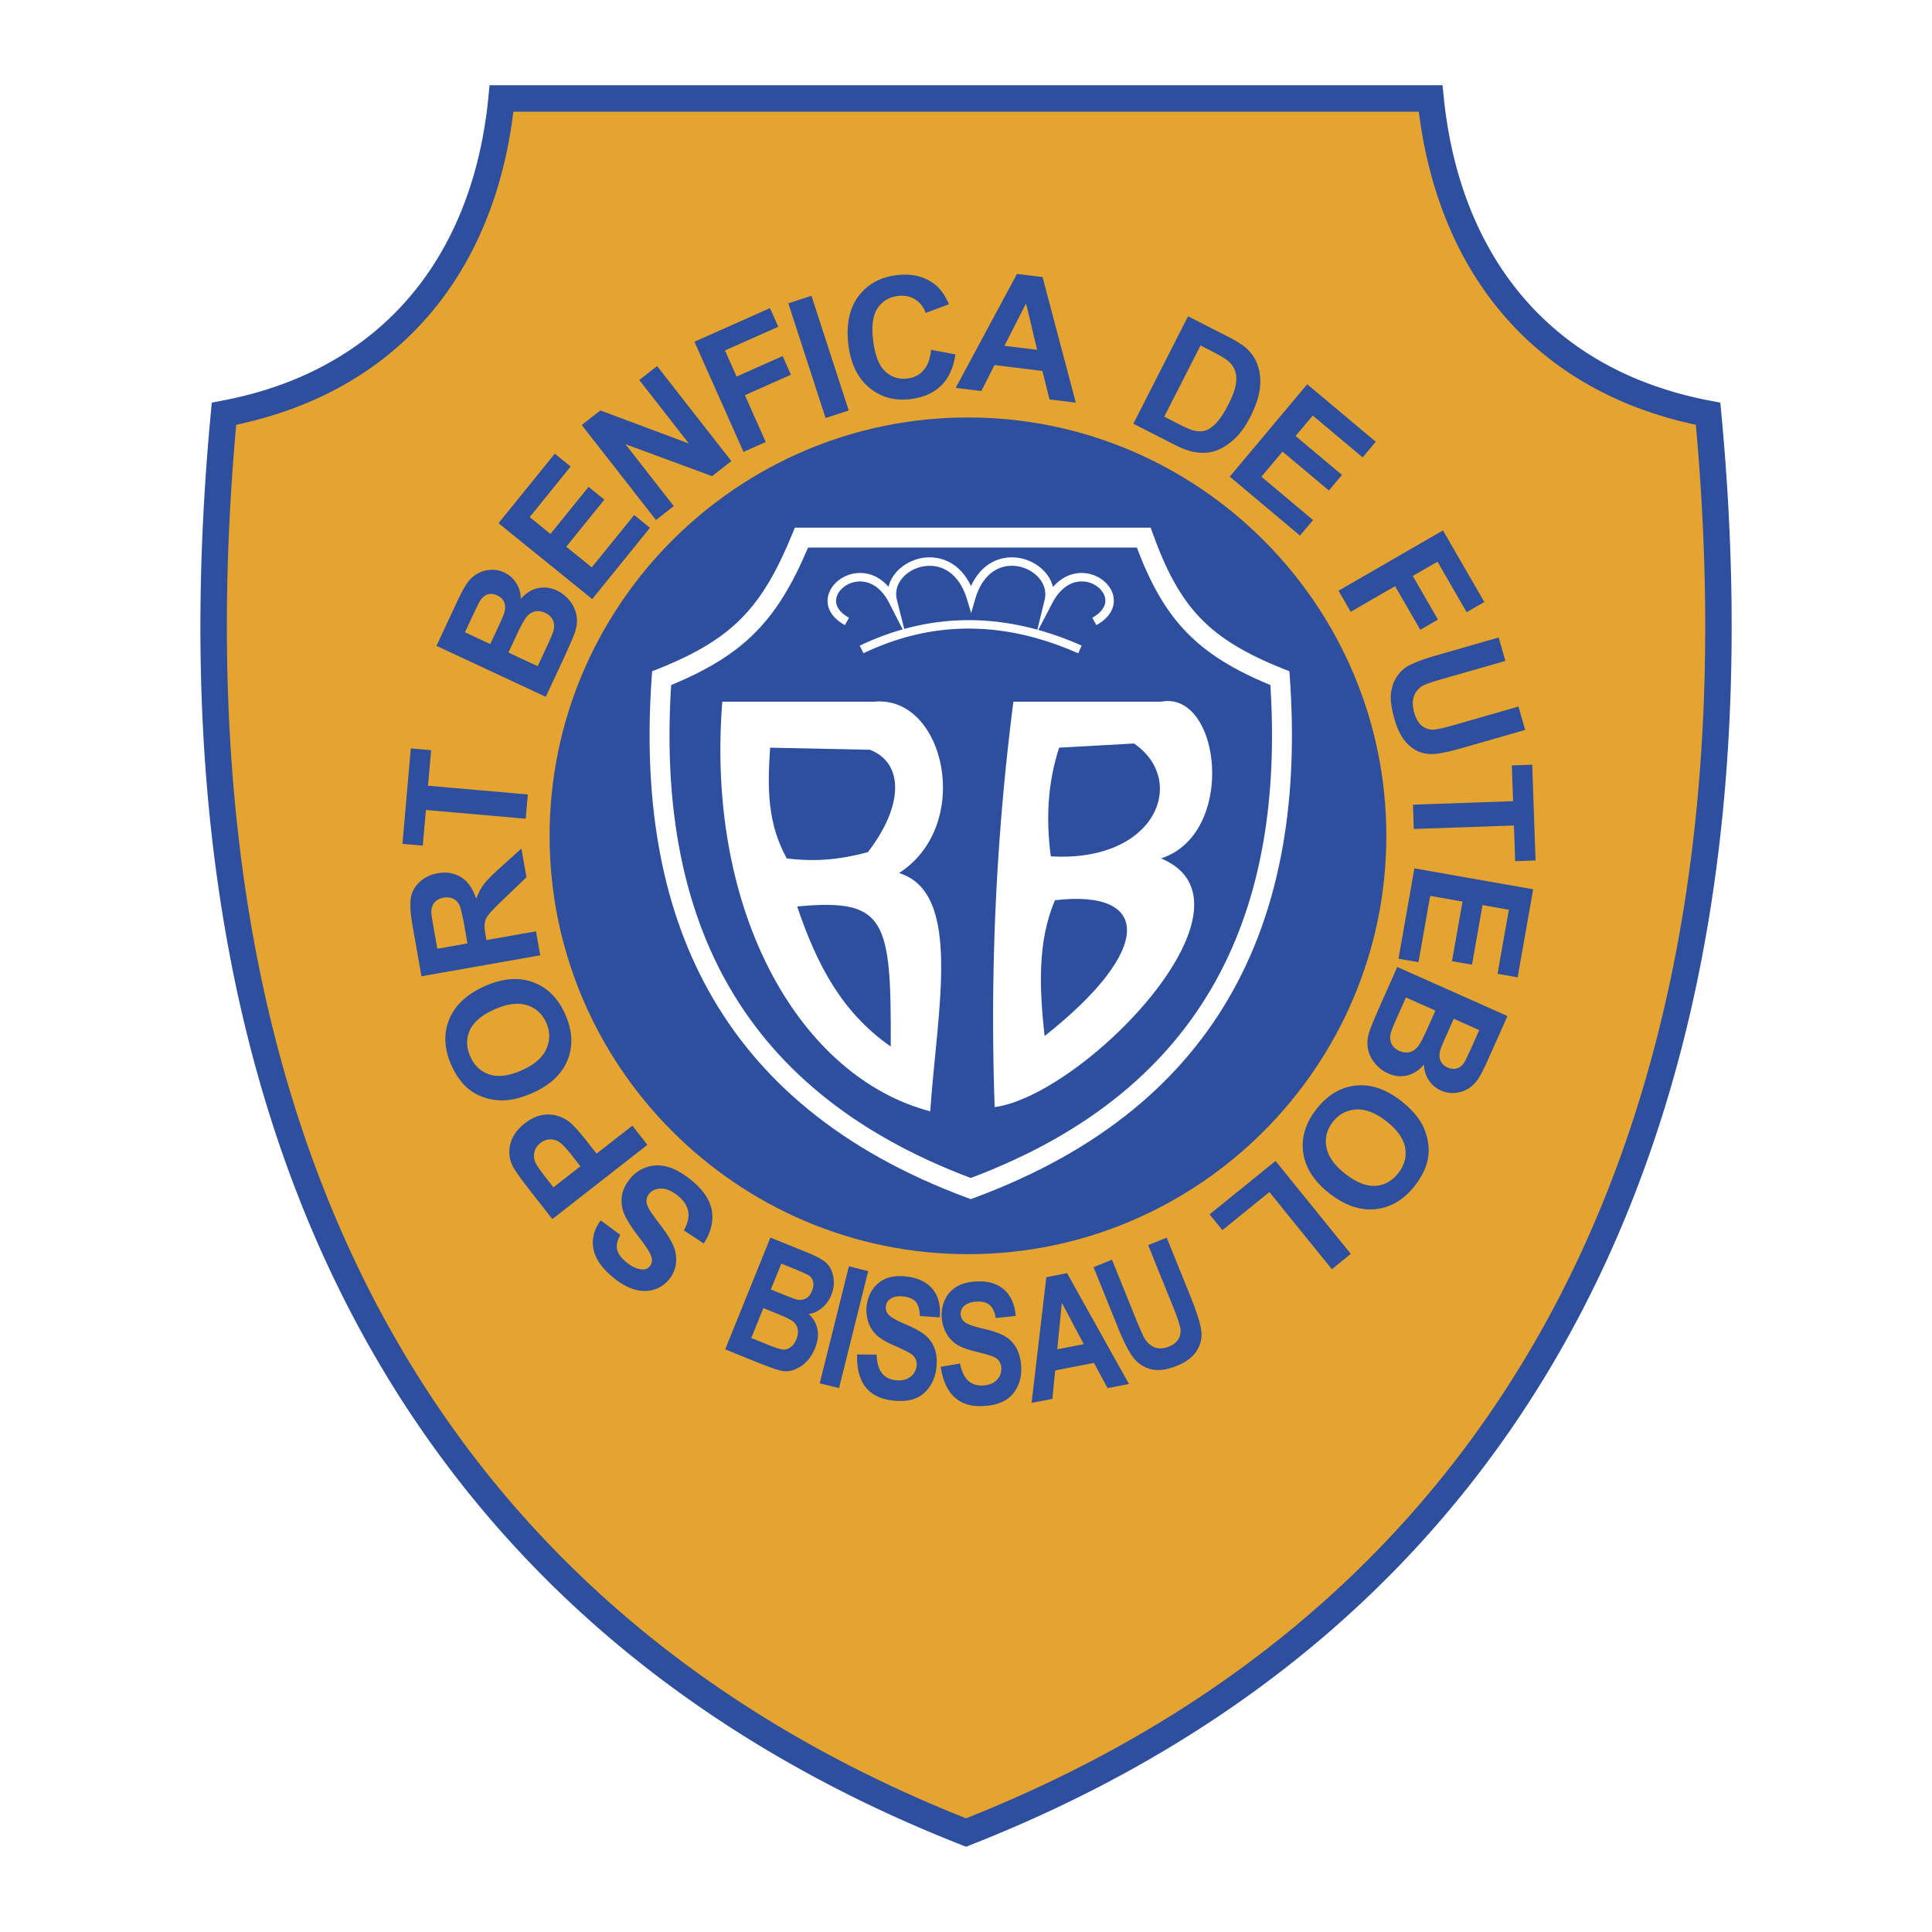
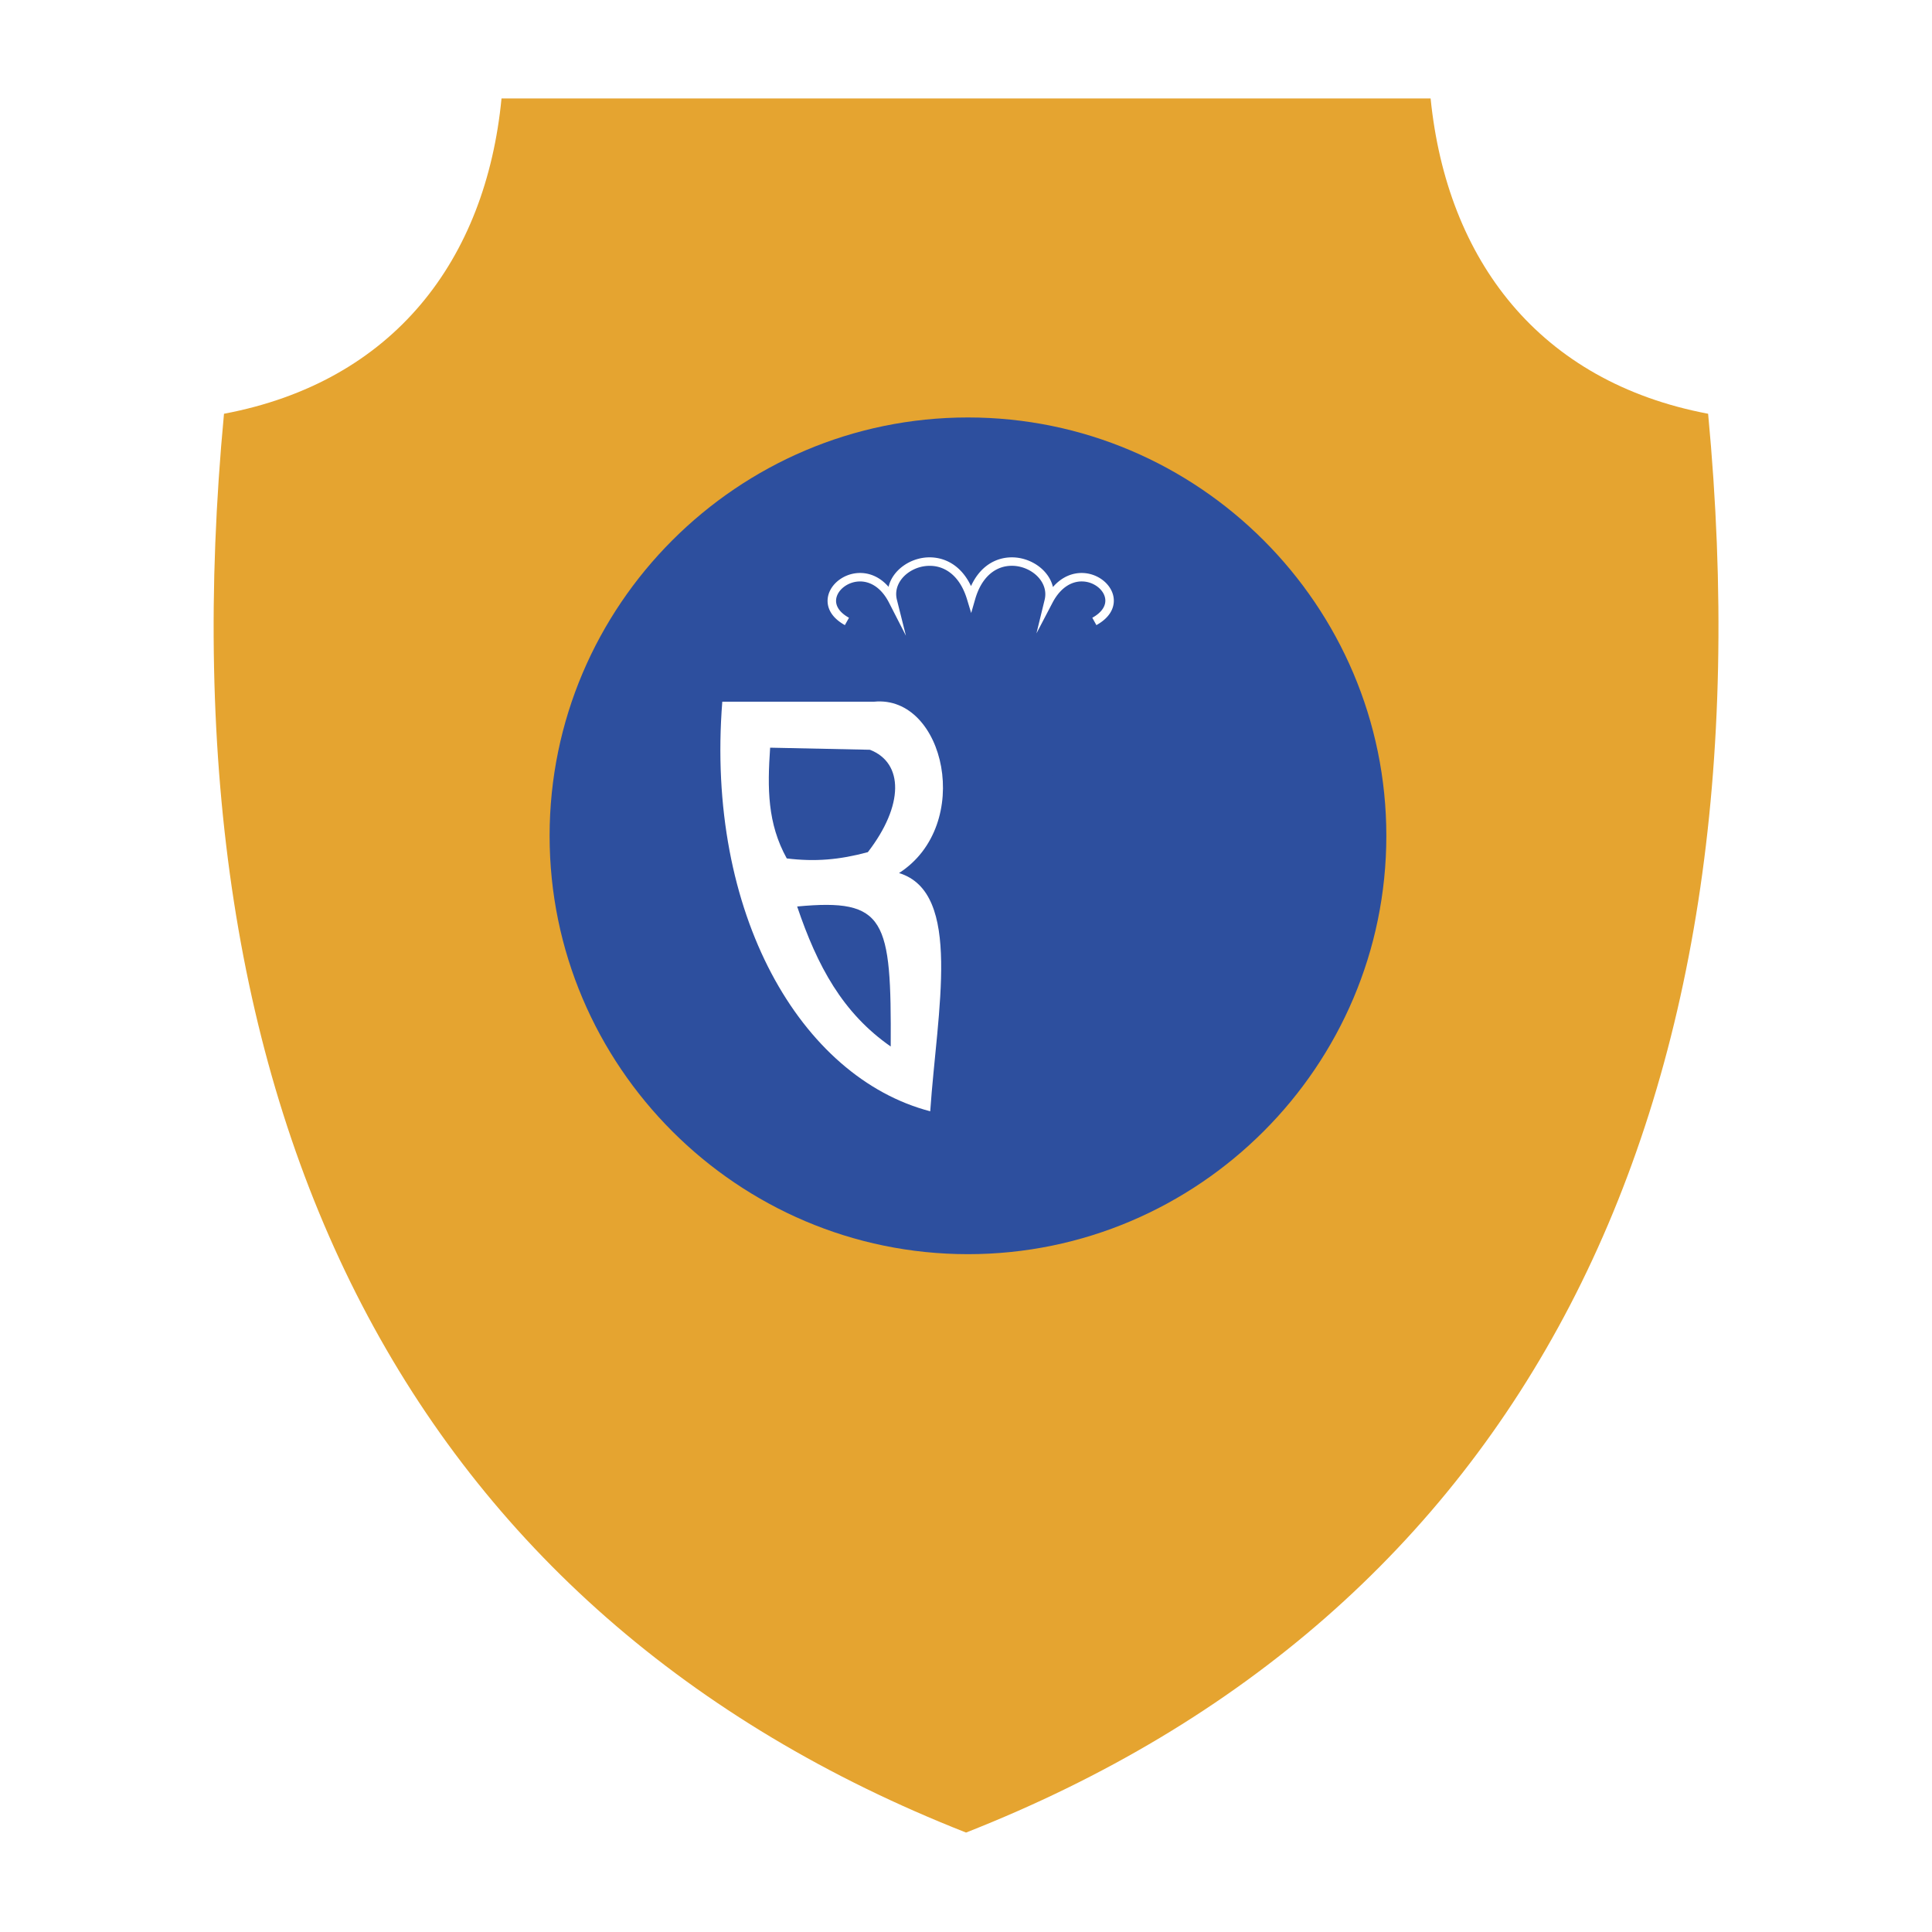
<svg xmlns="http://www.w3.org/2000/svg" width="2500" height="2500" viewBox="0 0 192.756 192.756">
  <path fill-rule="evenodd" clip-rule="evenodd" fill="#fff" d="M0 0h192.756v192.756H0V0z" />
-   <path d="M50.036 9.825C48.47 25.944 39.275 38.089 22.348 41.281c-6.622 70.172 18.659 119.775 74.035 141.553 55.376-21.777 80.658-71.381 74.037-141.553-16.863-3.192-26.059-15.337-27.688-31.456H50.036z" fill-rule="evenodd" clip-rule="evenodd" fill="#e5a430" />
-   <path d="M48.725 9.707v-.006l.116-1.197H143.921l.121 1.191c1.131 11.194 6.021 20.387 14.705 25.785a31.834 31.834 0 0 0 5.504 2.711 37.62 37.62 0 0 0 6.404 1.792h.006l.006.001.969.188.094.984c4.807 50.94-7.1 91.167-35.033 117.944-5.438 5.215-11.48 9.914-18.125 14.082-6.643 4.166-13.879 7.799-21.704 10.877h-.001l-.481.191-.482-.189c-40.322-15.857-64.865-46.297-72.948-88.582-1.57-8.212-2.518-16.854-2.839-25.905-.319-9.027-.015-18.505.92-28.413l.001-.006c-.001.012-.001.019 0 0l.001-.021-.002.021a.42.42 0 0 1 .003-.031l.091-.956.974-.184c11.713-2.208 19.568-8.863 23.604-18.182a36.978 36.978 0 0 0 1.939-5.766c.505-2.03.864-4.145 1.077-6.329zm2.49 1.439a45.276 45.276 0 0 1-1.008 5.521 39.521 39.521 0 0 1-2.073 6.179c-4.27 9.858-12.447 16.964-24.566 19.533-.848 9.393-1.117 18.433-.81 27.104.317 8.943 1.248 17.451 2.787 25.502 7.874 41.185 31.708 70.876 70.841 86.429 7.496-2.979 14.424-6.471 20.783-10.459 6.49-4.072 12.393-8.662 17.701-13.752 27.152-26.029 38.811-65.183 34.324-114.824a39.873 39.873 0 0 1-5.883-1.721 34.417 34.417 0 0 1-5.957-2.938c-9.109-5.661-14.363-15.099-15.799-26.574h-90.34zM21.04 41.127v-.001.001zm.001-.002zm2.617.28c.002-.025.007-.072 0 0z" fill="#2d4f9e" />
+   <path d="M50.036 9.825C48.47 25.944 39.275 38.089 22.348 41.281c-6.622 70.172 18.659 119.775 74.035 141.553 55.376-21.777 80.658-71.381 74.037-141.553-16.863-3.192-26.059-15.337-27.688-31.456z" fill-rule="evenodd" clip-rule="evenodd" fill="#e5a430" />
  <path d="M96.574 41.65c22.991 0 41.741 18.75 41.741 41.74s-18.75 41.739-41.741 41.739c-22.99 0-41.74-18.75-41.74-41.739s18.75-41.74 41.74-41.74z" fill-rule="evenodd" clip-rule="evenodd" fill="#2d4f9e" />
-   <path d="M70.212 124.066l-1.979-1.311c.389-.705.53-1.342.428-1.902-.104-.562-.444-1.08-1.018-1.543-.608-.492-1.17-.736-1.685-.729-.518.008-.917.186-1.196.529a1.091 1.091 0 0 0-.262.721c.003.26.123.58.352.957.16.254.553.799 1.183 1.633.808 1.07 1.269 1.955 1.381 2.648.157.98-.064 1.84-.664 2.58a3.11 3.11 0 0 1-1.486 1.008c-.605.195-1.252.197-1.935.002-.684-.193-1.386-.582-2.105-1.166-1.173-.949-1.848-1.924-2.025-2.916-.176-.992.07-1.936.735-2.818l1.955 1.447c-.308.543-.413 1.031-.319 1.457.094.424.409.854.941 1.285.548.443 1.071.678 1.562.705a.883.883 0 0 0 .771-.338c.179-.221.237-.488.177-.795-.076-.393-.485-1.07-1.229-2.029-.742-.961-1.24-1.738-1.492-2.324a3.373 3.373 0 0 1-.264-1.787c.077-.602.355-1.203.833-1.793a3.546 3.546 0 0 1 1.665-1.143c.678-.227 1.382-.232 2.109-.02.728.211 1.5.65 2.312 1.307 1.181.957 1.868 1.965 2.059 3.023.19 1.061-.074 2.164-.799 3.309l-.005.003zm-5.624-9.845l-9.479 7.41-2.402-3.074c-.909-1.164-1.454-1.961-1.636-2.389-.282-.652-.327-1.352-.137-2.088.189-.738.663-1.404 1.416-1.994.582-.453 1.156-.73 1.716-.83.56-.098 1.084-.072 1.563.076s.891.363 1.225.641c.446.387 1.01 1.014 1.688 1.881l.975 1.248 3.576-2.795 1.495 1.914zm-9.373 4.242l2.691-2.104-.819-1.047c-.588-.754-1.033-1.219-1.33-1.398a1.613 1.613 0 0 0-.934-.234c-.323.02-.627.141-.907.359-.344.268-.55.594-.616.969-.065.379-.007.748.181 1.102.136.26.474.738 1.013 1.428l.721.925zm-2.062-9.428c-1.118.496-2.134.748-3.043.752a5.672 5.672 0 0 1-1.962-.352 4.682 4.682 0 0 1-1.622-.98c-.594-.557-1.092-1.283-1.49-2.178-.721-1.617-.795-3.139-.224-4.557.573-1.42 1.755-2.529 3.542-3.324 1.774-.791 3.377-.926 4.808-.408s2.508 1.584 3.227 3.199c.728 1.633.808 3.156.241 4.564-.567 1.409-1.727 2.505-3.477 3.284zm-1.094-2.256c1.245-.553 2.064-1.26 2.45-2.121.387-.859.382-1.736-.011-2.619-.394-.885-1.037-1.469-1.925-1.752-.891-.281-1.976-.141-3.249.426-1.259.561-2.077 1.258-2.451 2.084s-.356 1.699.05 2.613c.407.914 1.05 1.516 1.925 1.795s1.948.139 3.213-.424l-.002-.002zm1.839-11.467l-11.849 2.092-.888-5.038c-.223-1.265-.278-2.206-.168-2.815.112-.61.412-1.137.894-1.577.483-.44 1.076-.724 1.775-.847.89-.157 1.672-.024 2.342.394.671.421 1.174 1.139 1.508 2.151.21-.569.465-1.058.768-1.457.302-.399.865-.969 1.685-1.701l2.055-1.855.505 2.863-2.272 2.183c-.812.775-1.321 1.299-1.52 1.567a1.859 1.859 0 0 0-.368.806c-.043.269-.018.679.08 1.23l.085.484 4.947-.873.421 2.393zm-7.262-1.185l-.31-1.771c-.202-1.146-.379-1.856-.523-2.124a1.296 1.296 0 0 0-.62-.583c-.265-.12-.579-.148-.933-.085-.398.07-.701.234-.91.488-.208.256-.31.585-.305.983.008.198.097.786.267 1.753l.33 1.867 3.004-.528zm5.814-12.444l-9.958-.871-.311 3.557-2.028-.178.833-9.524 2.028.177-.311 3.548 9.958.871-.211 2.42zm-8.902-17.247l2.034-4.358c.403-.863.738-1.49 1.007-1.88a3.13 3.13 0 0 1 .982-.928 3.09 3.09 0 0 1 1.301-.413 2.75 2.75 0 0 1 1.433.261 2.81 2.81 0 0 1 1.213 1.067c.298.473.444.997.438 1.567.501-.573 1.069-.93 1.701-1.069.633-.138 1.266-.063 1.895.23.495.231.927.572 1.286 1.019.36.448.589.94.682 1.468.095.53.039 1.104-.17 1.72-.132.385-.52 1.284-1.165 2.689l-1.731 3.713-10.906-5.086zm2.842-1.355l2.523 1.177.673-1.443c.4-.857.635-1.398.708-1.617.132-.396.138-.755.023-1.069-.115-.316-.349-.558-.701-.722-.337-.157-.655-.192-.951-.106-.296.088-.554.306-.77.653-.125.206-.432.827-.915 1.863l-.59 1.264zm4.337 2.023l2.917 1.361.95-2.037c.371-.794.582-1.31.637-1.542.093-.354.073-.689-.061-1.002s-.396-.561-.783-.741c-.327-.152-.643-.203-.944-.151s-.577.203-.819.454c-.243.252-.6.879-1.067 1.88l-.83 1.778zm8.36-5.334l-9.352-7.57 5.616-6.935 1.581 1.281-4.085 5.046 2.072 1.678 3.802-4.695 1.577 1.277-3.802 4.695 2.544 2.06 4.231-5.224 1.575 1.275-5.759 7.112zm6.359-7.887l-7.407-9.48 1.862-1.455 8.827 3.299-4.947-6.332 1.779-1.391 7.408 9.481-1.922 1.501-8.652-3.195 4.83 6.182-1.778 1.39zm8.734-6.796l-4.894-10.991 7.536-3.355.828 1.859-5.317 2.368 1.159 2.602 4.591-2.044.828 1.86-4.59 2.044 2.079 4.671-2.22.986zm8.189-3.381l-3.718-11.442 2.31-.751 3.718 11.443-2.31.75zm10.524-6.805l2.428.457c-.198 1.346-.675 2.389-1.43 3.122-.754.735-1.775 1.182-3.057 1.339-1.586.195-2.958-.187-4.109-1.144-1.154-.958-1.848-2.378-2.078-4.255-.244-1.988.08-3.597.97-4.822.893-1.225 2.175-1.942 3.847-2.147 1.46-.179 2.701.106 3.72.857.605.445 1.103 1.13 1.491 2.05l-2.316.863c-.217-.601-.574-1.054-1.064-1.356-.491-.303-1.059-.416-1.699-.337-.884.109-1.564.516-2.037 1.216-.473.703-.624 1.768-.449 3.19.186 1.509.591 2.553 1.211 3.125.621.575 1.369.809 2.236.703.642-.079 1.169-.351 1.579-.814.412-.464.667-1.147.759-2.045l-.002-.002zm14.439 5.269l-2.623-.322-.709-2.84-4.775-.586-1.318 2.591-2.558-.314 6.116-11.371 2.551.313 3.316 12.529zm-3.859-5.271l-1.102-4.632-2.158 4.234 3.26.398zm15.062-3.345l3.955 2.018c.893.454 1.541.87 1.938 1.244.533.504.904 1.11 1.113 1.81.207.701.254 1.455.137 2.259-.115.804-.426 1.708-.938 2.712-.451.884-.949 1.588-1.492 2.115-.664.642-1.371 1.079-2.113 1.309-.562.175-1.215.202-1.957.081-.555-.094-1.234-.345-2.031-.751l-4.074-2.075 5.462-10.722zm1.242 2.917l-3.621 7.102 1.617.824c.604.307 1.059.496 1.361.566.395.091.764.089 1.1-.002.338-.092.705-.341 1.096-.746.391-.406.799-1.024 1.221-1.854.422-.827.672-1.501.752-2.019.08-.518.051-.972-.086-1.353-.135-.383-.385-.723-.744-1.017-.268-.22-.844-.558-1.725-1.006l-.971-.495zm2.914 13.083l7.73-9.218 6.838 5.736-1.309 1.56-4.975-4.174-1.713 2.043 4.627 3.883-1.305 1.554-4.627-3.883-2.105 2.508 5.15 4.321-1.303 1.553-7.008-5.883zm10.858 11.381l10.42-6.016 4.123 7.144-1.762 1.018-2.91-5.04-2.467 1.424 2.514 4.352-1.764 1.018-2.514-4.352-4.428 2.557-1.212-2.105zm15.976 4.67l.668 2.335-6.264 1.796c-.994.285-1.631.5-1.908.643a1.94 1.94 0 0 0-.936 1.041c-.178.458-.174 1.016.012 1.667.189.661.469 1.122.836 1.38.367.258.76.368 1.172.323.414-.046 1.08-.198 1.994-.46l6.4-1.835.668 2.334-6.074 1.742c-1.389.398-2.389.617-2.996.654-.609.039-1.16-.056-1.652-.28-.492-.227-.938-.592-1.334-1.092-.395-.5-.727-1.209-.988-2.125-.316-1.104-.428-1.979-.338-2.62.09-.644.293-1.19.605-1.639.312-.449.68-.791 1.094-1.023.621-.341 1.576-.699 2.869-1.07l6.172-1.771zm-8.554 16.677l9.99-.349-.125-3.569 2.035-.071.332 9.555-2.033.071-.125-3.56-9.99.349-.084-2.426zm.144 6.353l11.85 2.087-1.549 8.788-2.006-.354 1.129-6.394-2.627-.462-1.049 5.948-1.998-.352 1.049-5.949-3.225-.568-1.166 6.62-1.996-.352 1.588-9.012zm9.285 14.734l-1.957 4.393c-.387.869-.713 1.502-.975 1.896s-.586.711-.965.945-.812.381-1.293.436a2.754 2.754 0 0 1-1.438-.236 2.844 2.844 0 0 1-1.697-2.606c-.49.582-1.053.949-1.682 1.1-.631.148-1.264.084-1.898-.199-.5-.221-.938-.555-1.305-.996s-.604-.928-.707-1.455c-.104-.529-.059-1.104.141-1.723.125-.387.496-1.293 1.117-2.709l1.666-3.742 10.993 4.896zm-2.816 1.404l-2.543-1.133-.648 1.455c-.385.863-.611 1.408-.68 1.629-.125.398-.125.756-.006 1.068.121.314.359.551.715.709.34.152.658.182.953.09.295-.094.549-.314.758-.666.121-.209.418-.836.881-1.879l.57-1.273zm-4.371-1.947l-2.941-1.309-.914 2.053c-.355.801-.559 1.32-.609 1.553-.088.355-.061.689.078 1s.406.555.795.727c.33.146.646.193.947.135.299-.057.572-.213.811-.469s.584-.889 1.033-1.898l.8-1.792zm-3.428 9.01c.965.754 1.664 1.533 2.094 2.334.312.592.518 1.229.609 1.898a4.667 4.667 0 0 1-.104 1.893c-.213.785-.621 1.566-1.223 2.338-1.092 1.395-2.398 2.176-3.918 2.336-1.523.162-3.057-.361-4.6-1.566-1.529-1.195-2.402-2.547-2.617-4.053-.215-1.508.223-2.959 1.311-4.352 1.1-1.41 2.408-2.195 3.916-2.355 1.513-.161 3.022.349 4.532 1.527zm-1.476 2.025c-1.074-.838-2.082-1.23-3.023-1.166-.941.062-1.713.477-2.309 1.238-.596.764-.809 1.605-.641 2.521.168.92.803 1.812 1.9 2.67 1.086.848 2.084 1.242 2.988 1.186.904-.059 1.67-.484 2.285-1.271.617-.789.846-1.639.682-2.543s-.793-1.785-1.883-2.637v.002h.001zm-11.047 3.967l7.51 9.273-1.889 1.529-6.234-7.699-4.693 3.801-1.275-1.574 6.581-5.33zM76.863 123.471l3.658 1.48c.999.404 1.664.779 1.995 1.125.332.346.546.807.639 1.381s.021 1.156-.215 1.738a3.225 3.225 0 0 1-.944 1.312c-.414.336-.855.535-1.319.588.465.412.756.914.874 1.504.12.59.043 1.223-.227 1.891-.328.812-.803 1.422-1.417 1.822-.617.402-1.221.562-1.807.48-.405-.061-1.286-.363-2.634-.908l-3.113-1.258 4.51-11.155zm1.09 2.601l-1.043 2.58 1.217.492c.729.295 1.188.465 1.371.51.333.078.635.043.898-.102.265-.143.474-.402.623-.771.133-.33.169-.627.108-.891-.062-.262-.186-.463-.37-.594-.186-.135-.767-.4-1.739-.793l-1.065-.431zm-1.792 4.436l-1.206 2.984 1.711.691c.749.303 1.25.459 1.493.467.244.01.487-.074.724-.246s.428-.438.572-.791c.147-.365.193-.699.133-.996a1.27 1.27 0 0 0-.421-.736c-.219-.191-.728-.449-1.518-.768l-1.488-.605zm5.624 7.504l2.911-11.674 1.926.48-2.911 11.674-1.926-.48zm3.723-2.877l1.957.012c.029 1.551.649 2.402 1.854 2.551.598.072 1.088-.025 1.466-.295.381-.271.6-.641.657-1.1a1.3 1.3 0 0 0-.093-.713 1.324 1.324 0 0 0-.489-.535c-.228-.152-.796-.434-1.702-.834-.81-.359-1.391-.713-1.745-1.057a3.186 3.186 0 0 1-.79-1.293 3.651 3.651 0 0 1-.154-1.611c.08-.65.302-1.221.66-1.705a2.915 2.915 0 0 1 1.37-1.031c.553-.201 1.216-.256 1.98-.162 1.151.141 2.013.564 2.582 1.268s.804 1.641.698 2.809l-1.992-.141c-.008-.65-.144-1.121-.398-1.41-.255-.291-.651-.469-1.183-.535-.533-.064-.958-.002-1.271.184-.314.186-.494.447-.534.777-.04.324.056.617.289.871s.805.574 1.711.953c.958.408 1.64.803 2.043 1.174s.691.824.864 1.354c.172.531.214 1.156.126 1.873-.127 1.035-.556 1.869-1.279 2.496-.724.629-1.767.859-3.124.691-2.399-.293-3.569-1.824-3.504-4.588v-.003h.001zm8.345 1.232l1.929-.328c.299 1.523 1.056 2.254 2.269 2.191.602-.031 1.068-.213 1.393-.545.33-.332.48-.734.457-1.197a1.31 1.31 0 0 0-.217-.686 1.31 1.31 0 0 0-.574-.443c-.25-.109-.859-.287-1.82-.525-.859-.213-1.494-.459-1.902-.738s-.745-.658-1.002-1.135-.402-.998-.432-1.561a3.55 3.55 0 0 1 .354-1.795 2.91 2.91 0 0 1 1.17-1.252c.509-.295 1.152-.463 1.922-.504 1.158-.061 2.08.207 2.762.801.684.594 1.078 1.477 1.176 2.643l-1.986.209c-.121-.639-.336-1.08-.637-1.32-.301-.242-.723-.35-1.258-.32-.536.027-.945.162-1.221.4-.276.238-.407.527-.39.857.018.328.163.6.437.809.273.209.892.426 1.851.643 1.014.234 1.754.506 2.217.801.461.295.822.691 1.084 1.182.264.494.412 1.104.451 1.822.055 1.043-.223 1.939-.826 2.682-.605.744-1.592 1.152-2.957 1.225-2.414.127-3.832-1.178-4.249-3.91v-.006h-.001zm18.784 1.713l-2.129.414-1.367-2.518-3.867.752-.277 2.836-2.076.404 1.473-12.543 2.07-.402 6.173 11.057zm-4.51-3.975l-2.184-4.123-.461 4.639 2.645-.516zm.978-7.679l1.84-.742 2.441 6.043c.379.938.652 1.541.811 1.807.279.457.629.76 1.041.904.418.145.877.117 1.379-.086.426-.172.736-.408.926-.705.193-.299.271-.641.232-1.016-.037-.375-.281-1.123-.729-2.232l-2.494-6.172 1.85-.748 2.369 5.859c.604 1.496.959 2.611 1.07 3.342.111.732-.033 1.42-.426 2.059s-1.051 1.146-1.969 1.516c-.951.385-1.766.514-2.438.389-.674-.125-1.26-.451-1.75-.975s-1.076-1.621-1.75-3.289l-2.403-5.954zM79.964 53.64c-3.129 7.612-6.241 10.948-13.953 14.021-1.624 22.987 6.052 41.75 30.842 50.922 24.792-9.172 32.467-27.935 30.842-50.922-7.711-3.073-10.822-6.409-13.584-14.021H79.964z" fill-rule="evenodd" clip-rule="evenodd" fill="#2d4f9e" />
-   <path d="M80.62 54.63c-1.529 3.608-3.095 6.264-5.209 8.415-2.129 2.165-4.773 3.782-8.45 5.3-.704 11.072.806 21.11 5.433 29.483 4.656 8.426 12.499 15.203 24.459 19.699 11.961-4.496 19.803-11.273 24.459-19.699 4.629-8.373 6.137-18.411 5.434-29.483-3.68-1.52-6.324-3.138-8.41-5.308-2.07-2.151-3.551-4.806-4.912-8.407H80.62zm-6.618 7.03c2.033-2.068 3.533-4.708 5.048-8.396l.253-.616h35.499l.236.654c1.334 3.675 2.74 6.305 4.721 8.365 1.979 2.056 4.576 3.588 8.301 5.073l.582.232.045.619c.824 11.672-.725 22.293-5.641 31.187-4.928 8.918-13.215 16.059-25.854 20.734l-.34.125-.34-.125c-12.638-4.676-20.924-11.816-25.853-20.734-4.917-8.894-6.464-19.515-5.64-31.187l.044-.619.583-.232c3.729-1.485 6.33-3.019 8.356-5.08z" fill="#fff" />
-   <path d="M85.775 64.419l.008-.004c.989-.473 1.988-.88 2.996-1.223a25.279 25.279 0 0 1 3.033-.826c5.228-1.074 10.597-.393 16.103 2.044l-.338.771c-5.346-2.366-10.545-3.03-15.597-1.992-.979.201-1.956.468-2.931.799-.968.33-1.935.724-2.898 1.184l-.154-.309.148.311c.003 0 .004-.001.005-.002a.008.008 0 0 1-.005.002l-.025.01c-.009.003-.007.003 0 0l-.15-.375-.195-.39zm.346.768a.557.557 0 0 0 .024-.011l-.148-.311-.027-.054.151.376z" fill="#fff" />
  <path d="M72.063 70.009c-1.676 21.161 7.831 37.493 20.746 40.864.692-10.078 3.25-21.822-3.112-23.768 7.469-4.795 4.564-17.791-2.489-17.096H72.063z" fill-rule="evenodd" clip-rule="evenodd" fill="#fff" />
  <path d="M78.495 85.645c2.835.347 5.255.139 8.09-.625 3.596-4.656 3.596-8.895.208-10.216l-9.957-.208c-.277 4.066-.277 7.541 1.659 11.049zM79.532 90.441c2.022 5.976 4.545 10.631 9.335 13.969.069-12.719-.484-14.803-9.335-13.969z" fill-rule="evenodd" clip-rule="evenodd" fill="#2d4f9e" />
-   <path d="M101.107 70.009a247.495 247.495 0 0 0-1.867 40.446c8.852-1.182 27.451-20.292 16.596-24.81 7.59-2.467 5.965-16.784 0-15.636h-14.729z" fill-rule="evenodd" clip-rule="evenodd" fill="#fff" />
  <path d="M105.256 89.815c-1.764 4.101-1.557 8.826-1.037 13.552 10.994-8.687 10.58-14.664 1.037-13.552zM104.84 85.437c-.482-3.613-.346-7.228.83-10.841l7.469-.417c5.394 3.683 2.213 11.883-8.299 11.258z" fill-rule="evenodd" clip-rule="evenodd" fill="#2d4f9e" />
  <path d="M84.294 62.368c-1.296-.717-1.776-1.659-1.722-2.552.042-.697.418-1.35.989-1.832a3.514 3.514 0 0 1 2.095-.815c1.002-.045 2.09.336 2.995 1.379.193-.809.704-1.517 1.395-2.036a4.549 4.549 0 0 1 1.593-.764 4.386 4.386 0 0 1 1.825-.082c1.312.221 2.594 1.069 3.414 2.807.789-1.726 2.042-2.574 3.337-2.803a4.368 4.368 0 0 1 1.809.07 4.571 4.571 0 0 1 1.588.744c.713.526 1.244 1.252 1.441 2.083.922-1.062 2.025-1.447 3.033-1.397.791.039 1.521.35 2.066.815.562.479.93 1.125.971 1.817v.001c.051.896-.432 1.844-1.736 2.565l-.408-.735c.971-.537 1.334-1.189 1.299-1.783-.025-.456-.281-.893-.672-1.227a2.612 2.612 0 0 0-1.559-.61c-1.025-.051-2.193.509-3.039 2.122l-1.6 3.057.816-3.351c.26-1.064-.258-2.05-1.111-2.679a3.72 3.72 0 0 0-1.295-.605 3.51 3.51 0 0 0-1.459-.057c-1.25.221-2.465 1.192-3.068 3.288l-.396 1.373-.414-1.366c-.639-2.112-1.885-3.084-3.156-3.298a3.69 3.69 0 0 0-2.774.688c-.835.629-1.331 1.603-1.067 2.655l.901 3.587-1.686-3.294c-.822-1.605-1.98-2.166-3.006-2.119a2.662 2.662 0 0 0-1.587.614c-.399.337-.661.779-.689 1.239-.036.589.324 1.234 1.287 1.767l-.41.734z" fill="#fff" />
</svg>